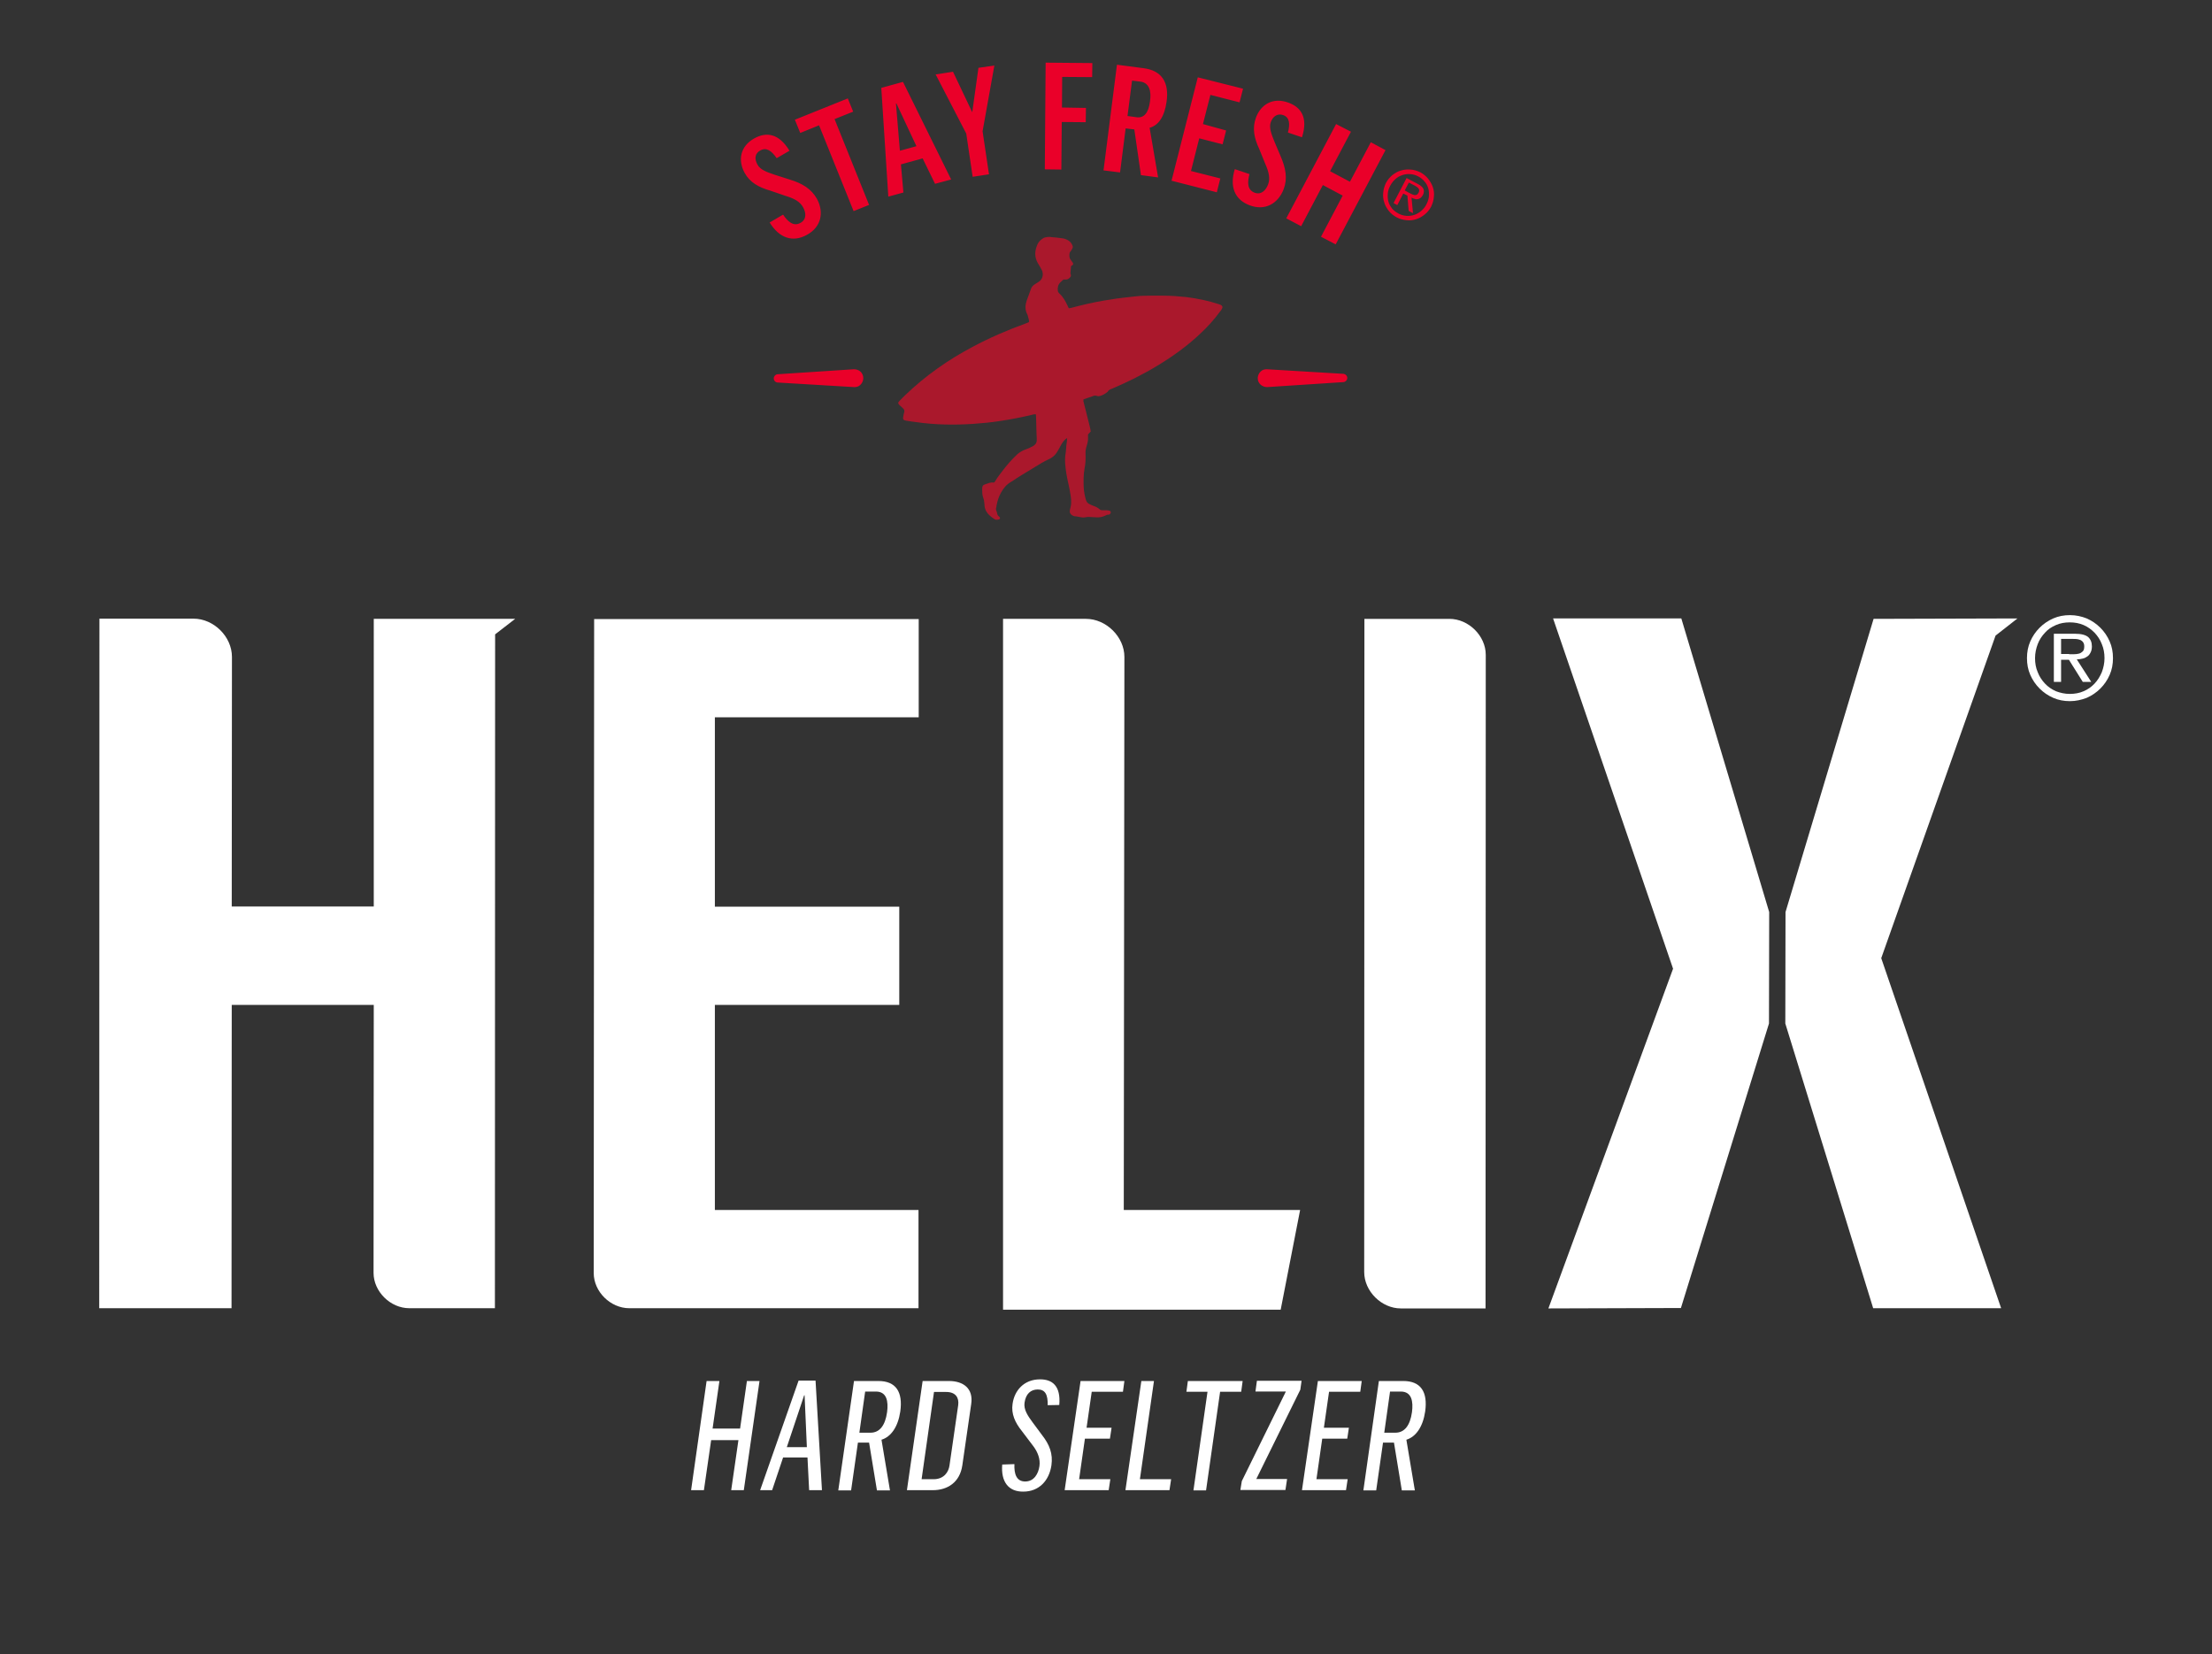
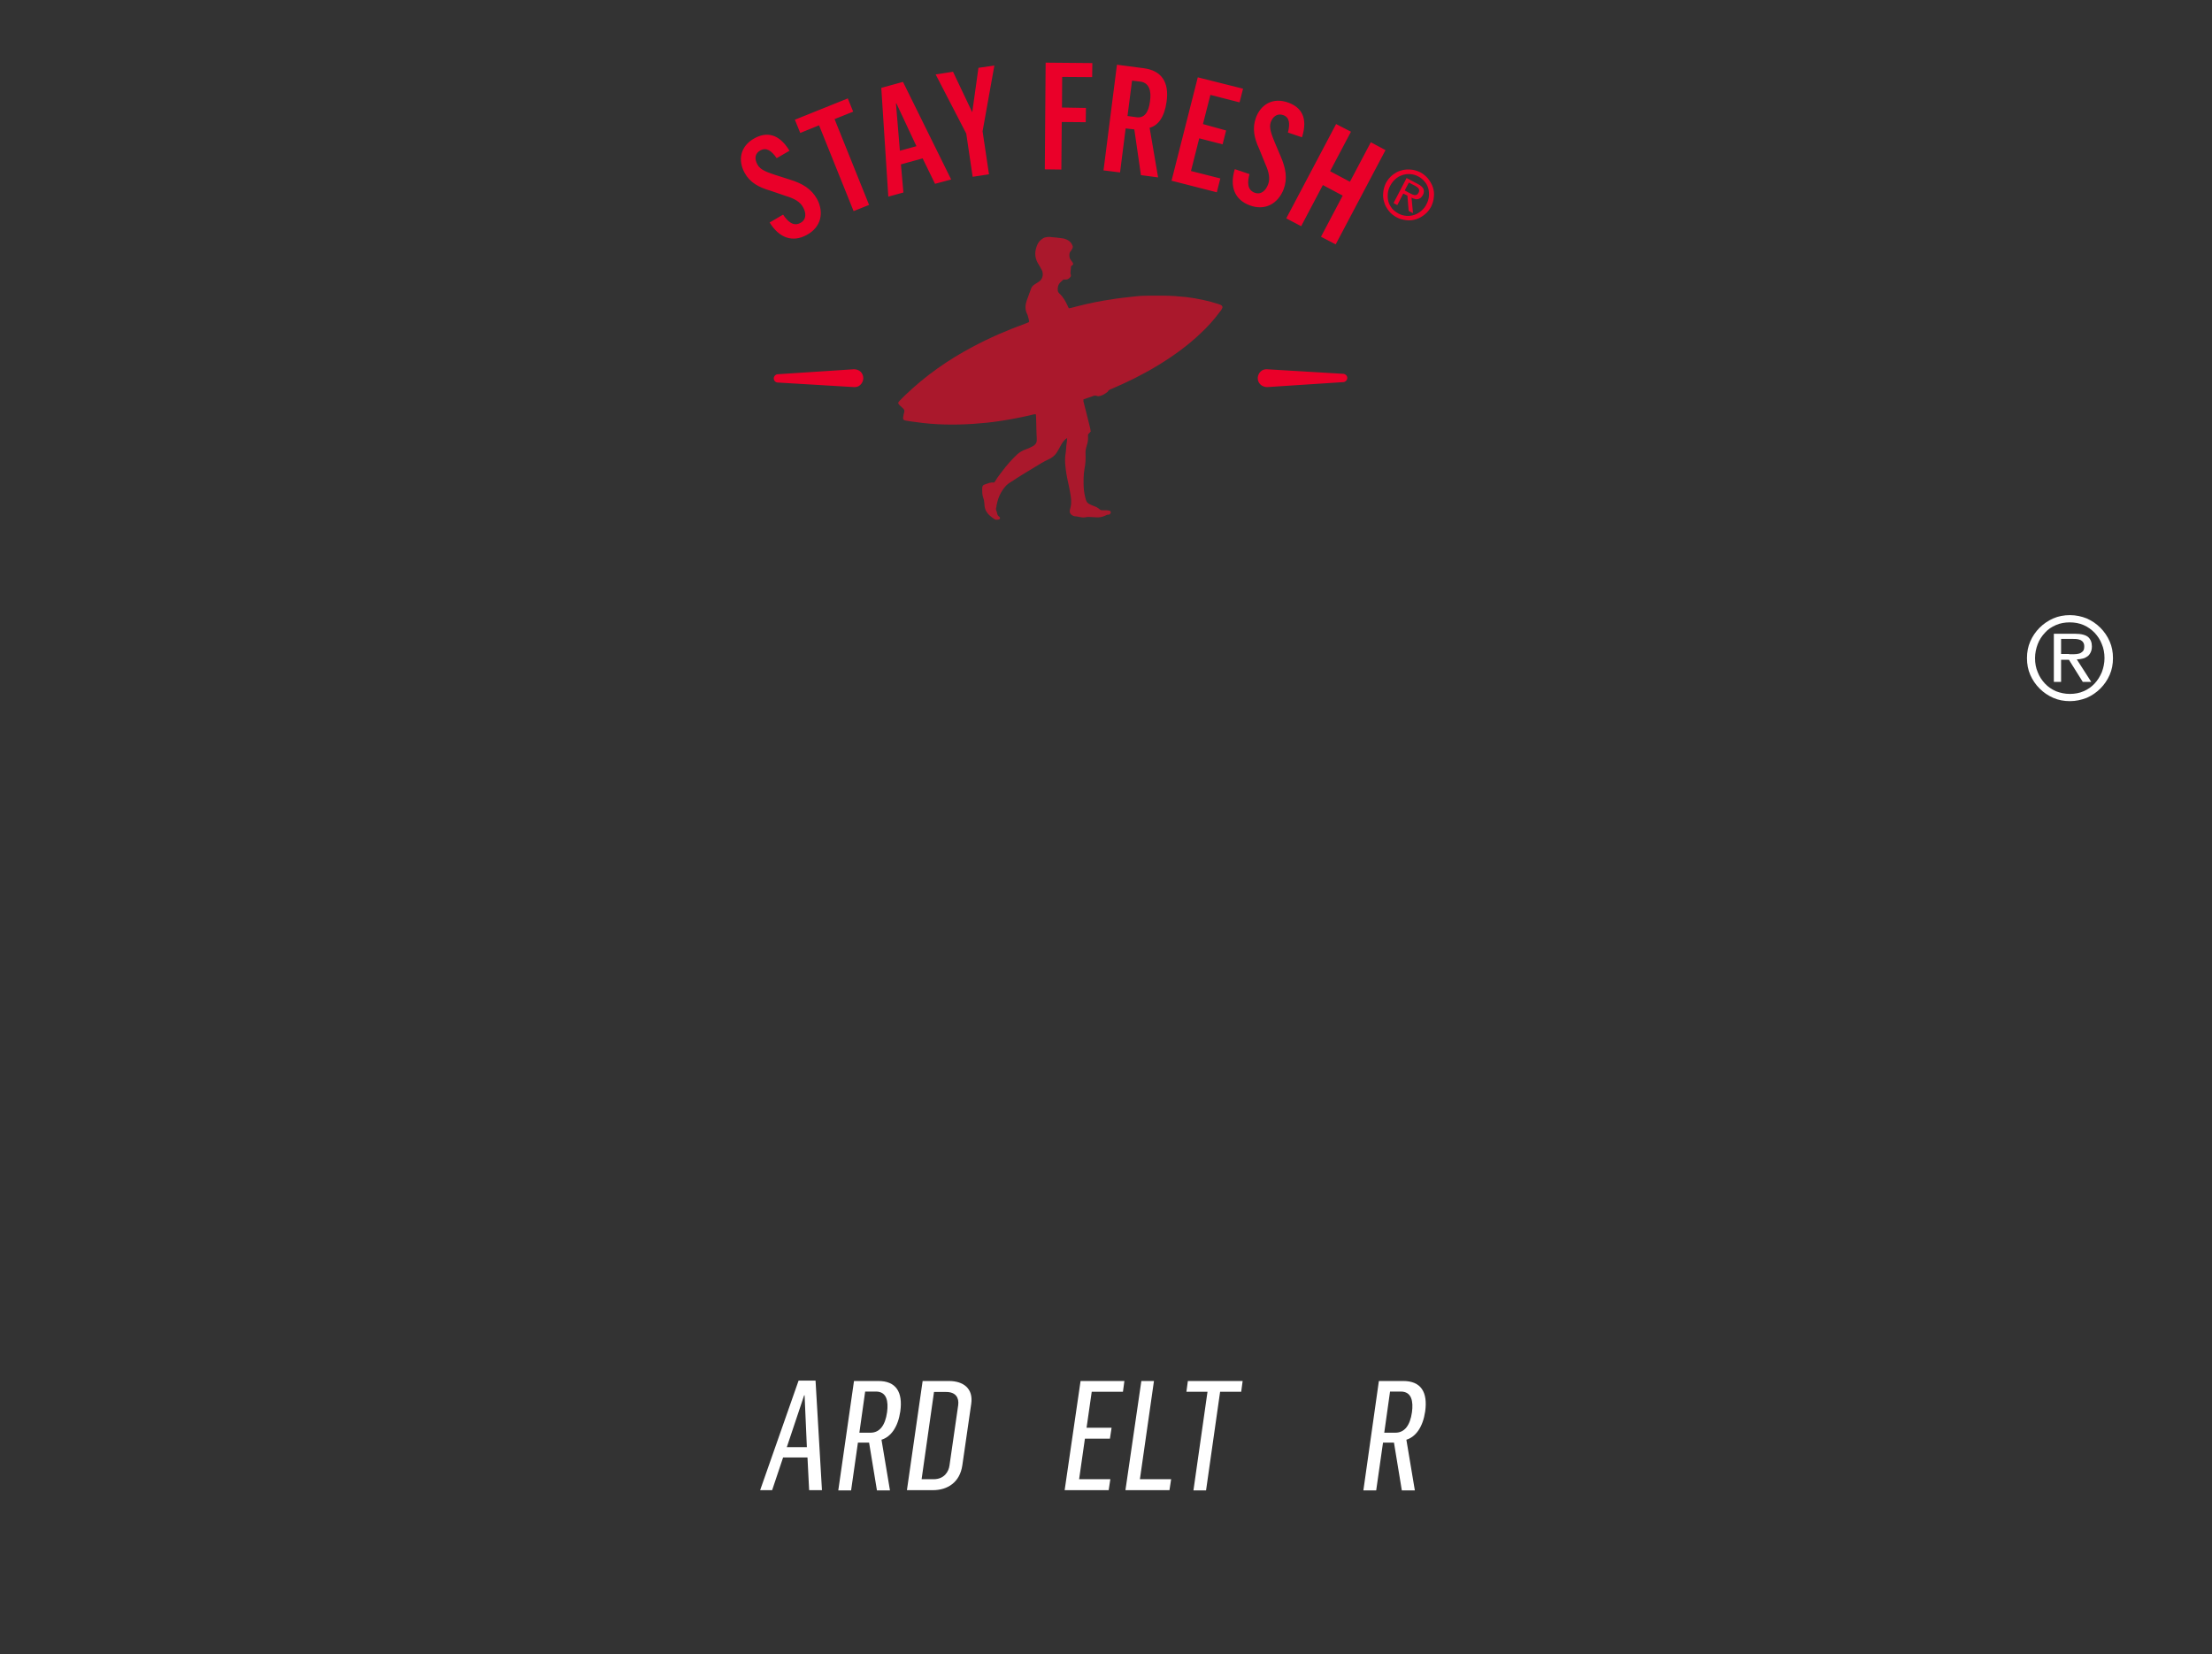
<svg xmlns="http://www.w3.org/2000/svg" version="1.1" id="Capa_1" x="0px" y="0px" viewBox="0 0 107 80" style="enable-background:new 0 0 107 80;" xml:space="preserve">
  <rect x="0" y="0" width="107" height="80" fill="#333333" stroke="none" />
  <style type="text/css"> .st0{fill:#FFFFFF;} .st1{fill:#EA0029;} .st2{fill:#AA182C;} </style>
  <g>
    <g>
-       <path class="st0" d="M34.18,66.79h0.62l-0.33,2.3h1.33l0.33-2.3h0.61l-0.76,5.28h-0.61l0.35-2.42H34.4l-0.35,2.42h-0.62 L34.18,66.79z" />
      <path class="st0" d="M38.63,66.77h0.82l0.31,5.3h-0.62l-0.08-1.58h-1.18l-0.53,1.58h-0.58L38.63,66.77z M39.03,69.99l-0.11-2.51 h-0.02l-0.84,2.51H39.03z" />
      <path class="st0" d="M41.31,66.79h1.18c0.85,0,1.19,0.53,1.06,1.47c-0.11,0.75-0.45,1.23-0.91,1.37l0.41,2.45h-0.63l-0.38-2.31 H41.5l-0.33,2.31h-0.62L41.31,66.79z M42.11,69.29c0.44,0,0.71-0.35,0.8-0.99c0.07-0.52-0.01-1-0.54-1h-0.52l-0.28,1.99H42.11z" />
      <path class="st0" d="M44.63,66.79h1.27c0.7,0,1.19,0.36,1.08,1.11l-0.43,2.97c-0.12,0.82-0.71,1.2-1.43,1.2h-1.25L44.63,66.79z M45.16,71.54c0.51,0,0.73-0.36,0.77-0.67l0.42-2.91c0.05-0.36-0.12-0.64-0.58-0.64h-0.59l-0.6,4.22H45.16z" />
-       <path class="st0" d="M48.48,70.83l0.59-0.02c-0.02,0.48,0.1,0.84,0.52,0.84c0.44,0,0.64-0.39,0.69-0.74 c0.05-0.33-0.07-0.68-0.32-1l-0.53-0.7c-0.33-0.41-0.52-0.83-0.45-1.31c0.09-0.66,0.56-1.19,1.33-1.19c0.59,0,1.01,0.31,0.93,1.24 l-0.56,0.01c0.01-0.51-0.12-0.76-0.48-0.76c-0.34,0-0.58,0.21-0.64,0.64c-0.05,0.33,0.16,0.64,0.39,0.95l0.46,0.62 c0.36,0.46,0.53,0.9,0.45,1.46c-0.11,0.74-0.6,1.27-1.36,1.27C48.79,72.15,48.41,71.67,48.48,70.83z" />
      <path class="st0" d="M52.27,66.79h2.12l-0.07,0.52h-1.51l-0.25,1.74h1.21l-0.08,0.53h-1.21l-0.28,1.96h1.51l-0.08,0.53h-2.13 L52.27,66.79z" />
      <path class="st0" d="M55.21,66.79h0.61l-0.68,4.75h1.51l-0.08,0.53h-2.13L55.21,66.79z" />
      <path class="st0" d="M58.41,67.31h-1.02l0.07-0.52h2.65l-0.07,0.52h-1.02l-0.68,4.77h-0.61L58.41,67.31z" />
-       <path class="st0" d="M60.07,71.63l2.13-4.33h-1.47l0.07-0.52h2.16l-0.06,0.43l-2.13,4.32h1.49l-0.08,0.53H60L60.07,71.63z" />
-       <path class="st0" d="M63.75,66.79h2.12l-0.07,0.52h-1.51l-0.25,1.74h1.21l-0.08,0.53h-1.21l-0.28,1.96h1.51l-0.08,0.53h-2.13 L63.75,66.79z" />
      <path class="st0" d="M66.7,66.79h1.18c0.85,0,1.19,0.53,1.06,1.47c-0.11,0.75-0.45,1.23-0.91,1.37l0.41,2.45h-0.63l-0.38-2.31 h-0.53l-0.33,2.31h-0.62L66.7,66.79z M67.5,69.29c0.44,0,0.71-0.35,0.8-0.99c0.07-0.52-0.01-1-0.54-1h-0.52l-0.28,1.99H67.5z" />
    </g>
    <g>
      <path class="st0" d="M100.13,33.91c-0.29,0-0.56-0.05-0.81-0.16c-0.25-0.11-0.47-0.26-0.66-0.45c-0.19-0.19-0.34-0.41-0.45-0.66 c-0.11-0.25-0.16-0.52-0.16-0.81c0-0.29,0.05-0.56,0.16-0.81c0.11-0.25,0.26-0.47,0.45-0.66c0.19-0.19,0.41-0.34,0.66-0.45 c0.25-0.11,0.52-0.16,0.81-0.16c0.29,0,0.56,0.06,0.81,0.16c0.25,0.11,0.47,0.26,0.66,0.45c0.19,0.19,0.34,0.41,0.45,0.66 c0.11,0.25,0.16,0.52,0.16,0.81c0,0.29-0.05,0.56-0.16,0.81c-0.11,0.25-0.26,0.47-0.45,0.66c-0.19,0.19-0.41,0.34-0.66,0.45 C100.68,33.85,100.41,33.91,100.13,33.91 M100.12,33.56c0.24,0,0.47-0.04,0.67-0.13c0.21-0.09,0.38-0.21,0.53-0.37 c0.15-0.16,0.26-0.34,0.35-0.55c0.08-0.21,0.13-0.44,0.13-0.68c0-0.24-0.04-0.47-0.13-0.68c-0.08-0.21-0.2-0.39-0.35-0.55 c-0.15-0.15-0.32-0.28-0.53-0.37c-0.21-0.09-0.43-0.13-0.67-0.13c-0.24,0-0.47,0.04-0.67,0.13c-0.21,0.09-0.39,0.21-0.53,0.37 c-0.15,0.16-0.27,0.34-0.35,0.55c-0.08,0.21-0.13,0.44-0.13,0.68c0,0.25,0.04,0.47,0.13,0.68c0.08,0.21,0.2,0.39,0.35,0.55 c0.15,0.16,0.33,0.28,0.53,0.37C99.66,33.51,99.88,33.56,100.12,33.56 M101.16,32.98h-0.41l-0.67-1.07H99.7v1.07h-0.35v-2.33h1.02 c0.31,0,0.52,0.06,0.64,0.16c0.12,0.11,0.18,0.26,0.18,0.45c0,0.11-0.02,0.21-0.06,0.29c-0.04,0.08-0.09,0.15-0.15,0.19 c-0.07,0.05-0.14,0.09-0.23,0.11c-0.09,0.02-0.19,0.04-0.29,0.04L101.16,32.98z M100.09,31.64h0.24c0.08,0,0.16-0.01,0.24-0.03 c0.07-0.02,0.13-0.06,0.18-0.11c0.05-0.05,0.07-0.13,0.07-0.24c0-0.08-0.02-0.15-0.05-0.19c-0.03-0.05-0.07-0.08-0.12-0.11 c-0.05-0.02-0.1-0.04-0.17-0.05c-0.06-0.01-0.12-0.01-0.19-0.01H99.7v0.73H100.09z" />
    </g>
-     <path class="st0" d="M54.39,31.77c0-0.97-0.88-1.84-1.86-1.84h-4.01v33.41h13.43l0.94-4.82h-8.53L54.39,31.77z M28.72,61.3v0.27 c0,0.9,0.81,1.7,1.72,1.7h13.99l0-4.75h-9.85l0-9.92h8.92l0-4.75h-8.92l0-9.16h9.86l0-4.75H28.74L28.72,61.3z M18.08,43.84h-6.87 l0.01-12.07c0-0.98-0.88-1.85-1.86-1.85H4.81L4.8,63.27h6.4l0.01-14.67h6.87l-0.01,12.67v0.29c0,0.9,0.81,1.71,1.73,1.71h4.14 l0.01-32.59l0.97-0.75l-6.84,0L18.08,43.84z M70.11,29.93H66l-0.01,31.39l0,0.2c0,0.93,0.84,1.76,1.77,1.76h4.1l0.01-31.43v-0.18 C71.87,30.75,71.04,29.93,70.11,29.93z M75.13,29.92l5.8,16.93l-6.03,16.43l6.41-0.02l4.26-13.76l0.01-5.39l-4.25-14.2H75.13z M96.53,30.74l1.06-0.83l-6.96,0.02l-4.26,14.18l-0.01,5.39l4.25,13.77h6.19l-5.8-16.93L96.53,30.74z" />
    <g>
      <path class="st1" d="M64.99,18.08c-1.23-0.07-2.45-0.15-3.68-0.22c-0.12-0.01-0.24,0.02-0.32,0.1c-0.09,0.08-0.14,0.19-0.15,0.31 c0,0.07,0.01,0.14,0.04,0.2c0.08,0.17,0.26,0.26,0.44,0.25c1.22-0.08,2.44-0.16,3.67-0.24c0.1-0.01,0.18-0.1,0.18-0.19 C65.18,18.19,65.1,18.1,64.99,18.08z M41.28,17.86c-1.22,0.08-2.44,0.16-3.67,0.24c-0.1,0.01-0.18,0.1-0.18,0.19 c-0.01,0.1,0.07,0.2,0.18,0.21c1.23,0.07,2.45,0.15,3.68,0.22c0.12,0.01,0.24-0.02,0.32-0.1c0.09-0.08,0.14-0.19,0.15-0.31 c0-0.07-0.01-0.14-0.04-0.2C41.65,17.94,41.47,17.85,41.28,17.86z" />
      <path class="st2" d="M52.4,19.38c0.04,0.15,0.07,0.29,0.11,0.43c0.07,0.28,0.14,0.56,0.21,0.84c0.02,0.07,0.03,0.14,0.04,0.22 c-0.05,0.05-0.09,0.1-0.13,0.14c0,0.04,0,0.09,0,0.14c0.01,0.14-0.02,0.27-0.06,0.4c-0.04,0.13-0.07,0.26-0.06,0.4 c0,0.01,0,0.02,0,0.03c0.01,0.23,0,0.46-0.05,0.69c-0.05,0.29-0.05,0.58-0.04,0.88c0.01,0.21,0.05,0.43,0.11,0.63 c0.03,0.09,0.08,0.16,0.17,0.2c0.07,0.04,0.15,0.07,0.23,0.1c0.09,0.03,0.18,0.08,0.26,0.15c0.04,0.04,0.09,0.05,0.14,0.05 c0.07,0,0.15,0,0.22,0c0.04,0,0.08,0.01,0.12,0.02c0.04,0.01,0.06,0.04,0.06,0.08c0,0.04-0.03,0.08-0.06,0.1 c-0.01,0.01-0.03,0.01-0.05,0.01c-0.06,0-0.11,0.02-0.16,0.05c-0.13,0.06-0.27,0.09-0.41,0.08c-0.07,0-0.14-0.01-0.2-0.01 c-0.12-0.01-0.24-0.02-0.36,0.01c-0.12,0.02-0.23-0.01-0.34-0.03c-0.05-0.01-0.09-0.02-0.14-0.02c-0.05,0-0.1-0.02-0.15-0.05 c-0.09-0.06-0.13-0.14-0.11-0.24c0.01-0.06,0.03-0.11,0.04-0.17c0.05-0.22,0.02-0.44-0.02-0.66c-0.05-0.32-0.14-0.64-0.19-0.96 c-0.05-0.33-0.09-0.65-0.03-0.99c0.02-0.11,0.02-0.23,0.03-0.34c0.01-0.08,0.02-0.16,0.03-0.23c0-0.04,0.01-0.08,0.01-0.14 c-0.03,0.02-0.06,0.03-0.08,0.05c-0.1,0.09-0.18,0.21-0.24,0.33c-0.06,0.11-0.12,0.22-0.19,0.33c-0.1,0.15-0.24,0.25-0.4,0.32 c-0.23,0.11-0.45,0.24-0.67,0.38c-0.2,0.12-0.4,0.24-0.61,0.37c-0.06,0.04-0.12,0.08-0.19,0.12c-0.11,0.07-0.23,0.15-0.34,0.22 c-0.21,0.12-0.35,0.29-0.47,0.5c-0.11,0.19-0.18,0.4-0.22,0.62c-0.01,0.03-0.01,0.05-0.01,0.08c-0.03,0.08-0.03,0.15,0.01,0.23 c0.01,0.02,0.02,0.05,0.02,0.07c0.01,0.08,0.04,0.14,0.11,0.18c0,0,0.01,0.01,0.01,0.01c0.04,0.05,0.03,0.11-0.03,0.12 c-0.07,0.02-0.15,0.03-0.21-0.01c-0.15-0.1-0.29-0.2-0.39-0.36c-0.07-0.11-0.1-0.24-0.1-0.37c-0.01-0.11-0.02-0.21-0.06-0.31 c-0.05-0.14-0.05-0.29-0.05-0.44c0-0.12,0.04-0.18,0.15-0.21c0.13-0.04,0.26-0.11,0.42-0.08c0.03-0.03,0.06-0.06,0.08-0.1 c0.09-0.16,0.21-0.3,0.32-0.45c0.22-0.29,0.46-0.57,0.73-0.82c0.12-0.1,0.24-0.18,0.39-0.23c0.12-0.04,0.24-0.09,0.36-0.16 c0.11-0.06,0.19-0.15,0.19-0.29c0-0.09,0-0.19-0.01-0.28c-0.01-0.25-0.01-0.5-0.02-0.75c0-0.07-0.01-0.15-0.01-0.22 c-0.04,0-0.07-0.01-0.1,0c-0.54,0.13-1.09,0.24-1.63,0.32c-0.44,0.07-0.87,0.11-1.31,0.14c-0.45,0.03-0.9,0.04-1.35,0.03 c-0.48-0.01-0.96-0.05-1.44-0.12c-0.16-0.02-0.31-0.04-0.47-0.07c-0.11-0.02-0.14-0.06-0.12-0.18c0.01-0.08,0.03-0.15,0.05-0.23 c0.02-0.07,0-0.12-0.05-0.17c-0.06-0.06-0.12-0.11-0.18-0.17c-0.08-0.08-0.08-0.12,0-0.2c0.09-0.1,0.19-0.19,0.29-0.29 c0.97-0.93,2.05-1.69,3.24-2.32c0.82-0.44,1.68-0.81,2.56-1.13c0.05-0.02,0.1-0.04,0.15-0.06c0.01,0,0.02-0.01,0.03-0.03 c0-0.09-0.04-0.19-0.06-0.28c-0.01-0.04-0.02-0.07-0.04-0.1c-0.1-0.21-0.09-0.42-0.02-0.63c0.07-0.2,0.15-0.4,0.22-0.6 c0.03-0.08,0.09-0.14,0.16-0.19c0.06-0.04,0.12-0.08,0.19-0.12c0.24-0.14,0.25-0.42,0.16-0.59c-0.06-0.11-0.12-0.22-0.19-0.33 c-0.17-0.3-0.15-0.6-0.01-0.91c0.06-0.13,0.17-0.23,0.29-0.3c0.06-0.03,0.14-0.04,0.21-0.05c0.06-0.01,0.13,0,0.19,0.01 c0.16,0.01,0.31,0.03,0.47,0.05c0.12,0.01,0.23,0.05,0.33,0.11c0.1,0.06,0.16,0.15,0.2,0.25c0.02,0.04,0.02,0.09-0.01,0.14 c-0.02,0.04-0.04,0.09-0.07,0.12c-0.06,0.06-0.07,0.12-0.07,0.2c0,0.08,0.01,0.16,0.06,0.22c0.03,0.05,0.07,0.09,0.1,0.14 c0.04,0.07,0.03,0.09-0.03,0.14c-0.02,0.01-0.03,0.02-0.05,0.03c-0.01,0.11-0.02,0.22-0.03,0.33c0,0.02,0,0.04,0.01,0.06 c0.03,0.07,0.01,0.12-0.04,0.17c-0.05,0.05-0.11,0.09-0.18,0.09c-0.04,0-0.08,0-0.13,0c-0.05,0.05-0.1,0.09-0.15,0.14 c-0.11,0.11-0.14,0.25-0.12,0.41c0,0.03,0.02,0.05,0.03,0.07c0.01,0.02,0.03,0.04,0.05,0.06c0.18,0.16,0.29,0.37,0.39,0.58 c0.02,0.04,0.04,0.08,0.06,0.13c0.04-0.01,0.09-0.01,0.12-0.02c0.52-0.14,1.04-0.26,1.56-0.35c0.41-0.07,0.82-0.13,1.23-0.17 c0.19-0.02,0.39-0.05,0.58-0.06c0.36-0.01,0.72-0.02,1.08-0.01c0.38,0,0.75,0.03,1.13,0.07c0.53,0.07,1.04,0.17,1.55,0.34 c0.03,0.01,0.06,0.02,0.09,0.03c0.1,0.05,0.12,0.12,0.06,0.21c-0.03,0.05-0.06,0.1-0.1,0.14c-0.27,0.37-0.58,0.71-0.91,1.02 c-0.63,0.6-1.32,1.1-2.06,1.55c-0.72,0.44-1.47,0.81-2.24,1.14c-0.08,0.03-0.17,0.06-0.21,0.15c-0.13,0.1-0.26,0.19-0.43,0.21 c-0.04,0.01-0.08-0.01-0.12-0.02c-0.04-0.01-0.07-0.01-0.11,0c-0.17,0.06-0.35,0.12-0.52,0.18C52.43,19.35,52.42,19.36,52.4,19.38 " />
      <path class="st1" d="M67.56,10.51c-0.15-0.08-0.28-0.18-0.38-0.31c-0.1-0.13-0.18-0.26-0.22-0.41c-0.05-0.15-0.07-0.31-0.05-0.47 c0.01-0.16,0.06-0.32,0.13-0.47c0.08-0.15,0.18-0.27,0.31-0.38c0.13-0.1,0.26-0.18,0.41-0.22c0.15-0.05,0.31-0.06,0.47-0.05 c0.16,0.01,0.32,0.06,0.47,0.13c0.15,0.08,0.27,0.18,0.38,0.31c0.1,0.13,0.18,0.26,0.23,0.41c0.05,0.15,0.07,0.3,0.05,0.47 c-0.01,0.16-0.06,0.32-0.13,0.47c-0.08,0.15-0.18,0.28-0.31,0.38c-0.12,0.1-0.26,0.18-0.41,0.23c-0.15,0.05-0.31,0.07-0.47,0.05 C67.86,10.63,67.7,10.59,67.56,10.51 M67.65,10.33c0.13,0.07,0.26,0.1,0.39,0.11c0.13,0.01,0.26-0.01,0.38-0.05 c0.12-0.04,0.23-0.11,0.33-0.19c0.1-0.09,0.19-0.19,0.25-0.32c0.07-0.13,0.11-0.26,0.12-0.39c0.01-0.13,0-0.26-0.03-0.38 c-0.04-0.12-0.09-0.23-0.18-0.33c-0.08-0.1-0.19-0.19-0.31-0.25c-0.13-0.07-0.26-0.1-0.39-0.11c-0.13-0.01-0.26,0.01-0.38,0.05 c-0.12,0.04-0.23,0.1-0.33,0.19c-0.1,0.09-0.18,0.19-0.25,0.32c-0.07,0.13-0.11,0.26-0.12,0.39c-0.01,0.13,0,0.26,0.03,0.38 s0.1,0.23,0.18,0.34C67.42,10.18,67.52,10.26,67.65,10.33 M68.35,10.31l-0.21-0.11l-0.06-0.74l-0.2-0.1l-0.29,0.56l-0.18-0.1 l0.63-1.21l0.53,0.28c0.16,0.08,0.26,0.17,0.29,0.26c0.03,0.09,0.02,0.19-0.03,0.28c-0.03,0.06-0.07,0.1-0.11,0.14 c-0.04,0.03-0.09,0.05-0.13,0.06c-0.05,0.01-0.1,0.01-0.15-0.01c-0.05-0.01-0.11-0.03-0.16-0.06L68.35,10.31z M68.15,9.32 c0.04,0.02,0.08,0.04,0.12,0.06c0.04,0.02,0.09,0.04,0.13,0.05c0.04,0.01,0.09,0.01,0.12-0.01c0.04-0.01,0.07-0.05,0.1-0.1 c0.02-0.04,0.03-0.08,0.03-0.11c0-0.03-0.01-0.06-0.03-0.09c-0.02-0.03-0.04-0.05-0.07-0.07c-0.03-0.02-0.06-0.04-0.09-0.06 l-0.31-0.16l-0.2,0.38L68.15,9.32z" />
      <path class="st1" d="M38.19,8.68l-0.69-0.22c-0.35-0.12-0.72-0.23-0.86-0.5c-0.16-0.29-0.12-0.55,0.15-0.69 c0.29-0.15,0.53,0.02,0.78,0.38l0.62-0.36c-0.53-0.87-1.14-0.9-1.68-0.61c-0.72,0.39-0.82,1.08-0.49,1.68 c0.25,0.46,0.68,0.7,1.24,0.86l0.76,0.26c0.4,0.12,0.69,0.28,0.83,0.55c0.14,0.25,0.18,0.58-0.13,0.75 c-0.34,0.19-0.62-0.07-0.84-0.4l-0.65,0.38c0.46,0.75,1.11,0.98,1.8,0.6c0.7-0.38,0.84-1.09,0.49-1.74 C39.25,9.14,38.82,8.87,38.19,8.68z M41.27,5.4l-0.26-0.64l-2.56,1.03l0.26,0.64l0.91-0.37l1.67,4.15l0.75-0.3l-1.67-4.15 L41.27,5.4z M42.63,4.25l0.34,5.26l0.73-0.2l-0.12-1.36l1.05-0.29l0.6,1.23l0.78-0.21l-2.33-4.72L42.63,4.25z M43.53,7.29 l-0.19-2.28l0.02-0.01l0.97,2.07L43.53,7.29z M47.33,3.28l-0.3,2.15L46.1,3.47l-0.84,0.13l1.48,2.86l0.31,2.09l0.79-0.12 l-0.31-2.08l0.57-3.18L47.33,3.28z M50.54,8.19l0.8,0.01l0.02-2.3l1.16,0.01l0.01-0.69L51.37,5.2l0.01-1.48l1.45,0.01l0.01-0.68 l-2.26-0.02L50.54,8.19z M55.33,3.3l-1.3-0.17l-0.65,5.11l0.8,0.1l0.27-2.13l0.42,0.05l0.32,2.21l0.83,0.11l-0.41-2.4 c0.42-0.11,0.72-0.53,0.82-1.26C56.57,3.96,56.17,3.41,55.33,3.3z M55.63,4.89c-0.07,0.58-0.3,0.83-0.65,0.78l-0.44-0.06 l0.22-1.71l0.43,0.05C55.59,4.02,55.7,4.4,55.63,4.89z M58.55,4.59l1.41,0.36l0.17-0.66l-2.19-0.55l-1.27,5l2.19,0.56l0.17-0.67 l-1.42-0.36l0.4-1.58l1.13,0.29l0.17-0.67L58.19,6L58.55,4.59z M61.66,6.88c-0.14-0.35-0.29-0.7-0.19-0.97 c0.11-0.3,0.34-0.44,0.61-0.34c0.3,0.11,0.33,0.42,0.22,0.84l0.68,0.23c0.31-0.97-0.06-1.45-0.64-1.67 c-0.77-0.29-1.36,0.09-1.59,0.73c-0.18,0.49-0.09,0.97,0.16,1.5l0.3,0.74c0.17,0.38,0.24,0.7,0.13,0.98 c-0.1,0.27-0.32,0.52-0.65,0.4c-0.37-0.14-0.35-0.52-0.25-0.9l-0.71-0.24c-0.26,0.84-0.01,1.48,0.72,1.75 c0.74,0.28,1.37-0.08,1.64-0.77c0.2-0.52,0.11-1.02-0.15-1.62L61.66,6.88z M66.31,6.88L65.3,8.79l-0.96-0.51l1.01-1.91L64.63,6 l-2.41,4.56l0.72,0.38l1.05-1.99l0.96,0.51l-1.05,1.99l0.71,0.37l2.41-4.56L66.31,6.88z" />
    </g>
  </g>
</svg>